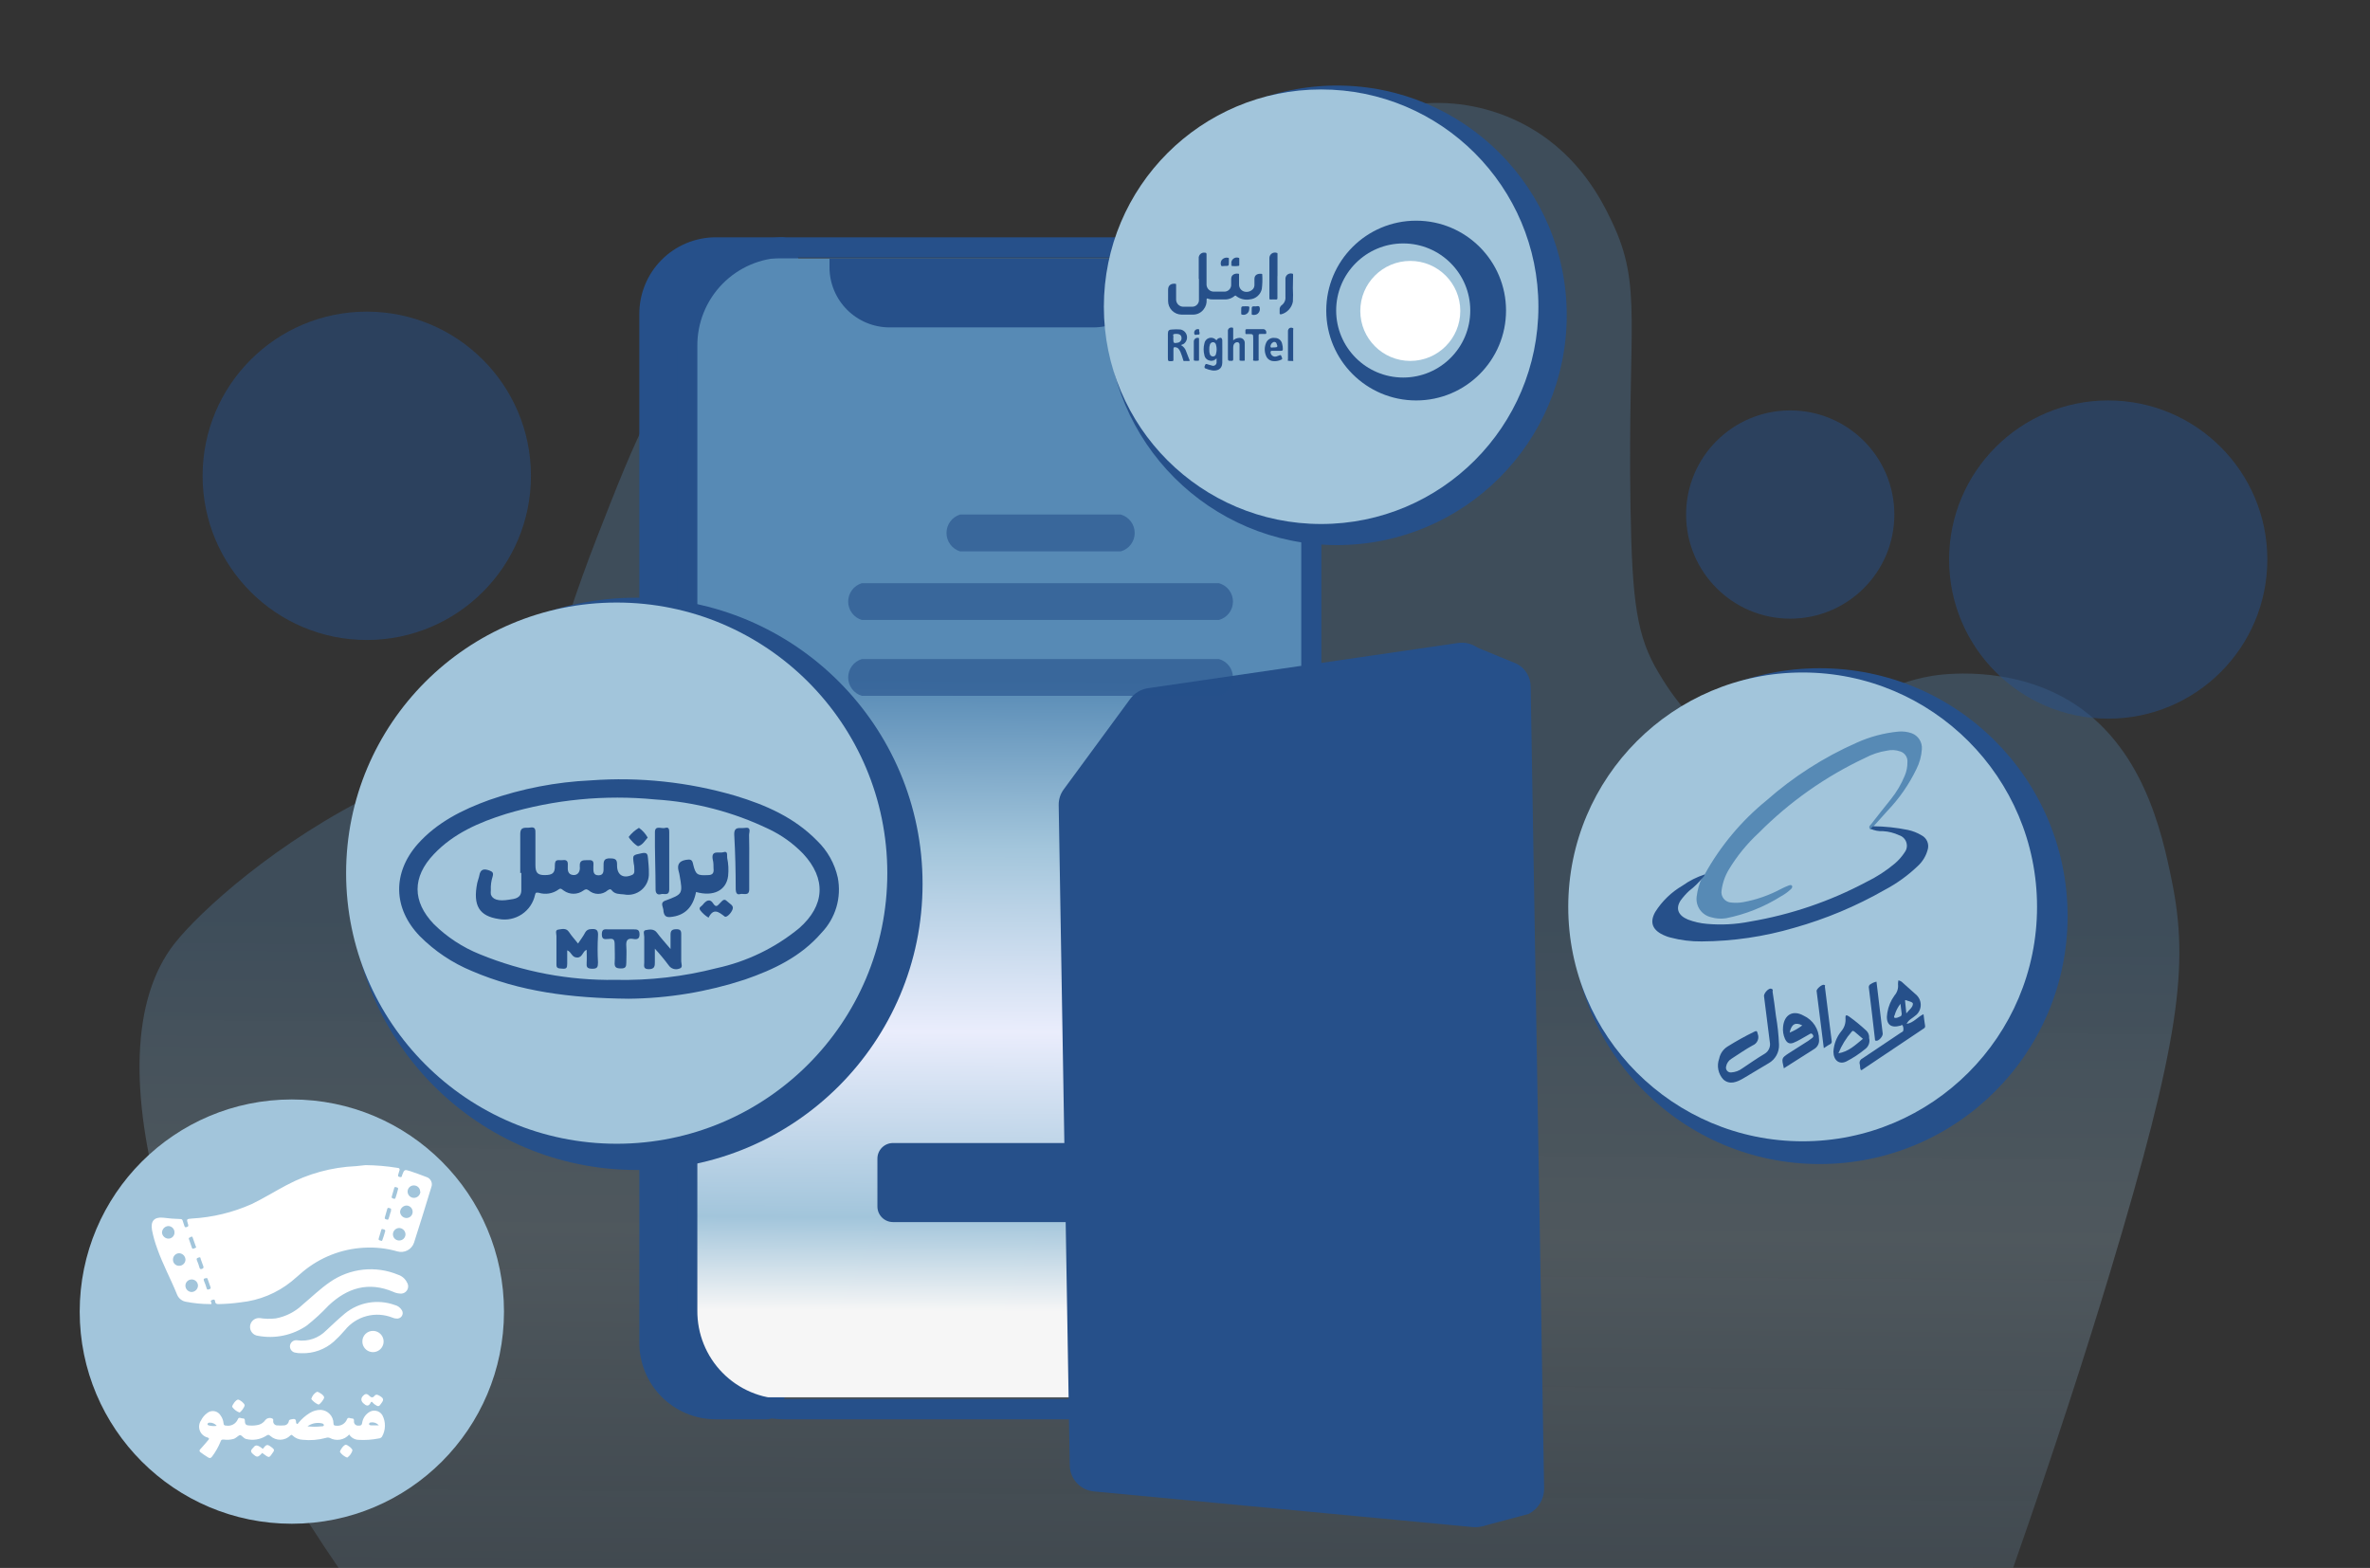
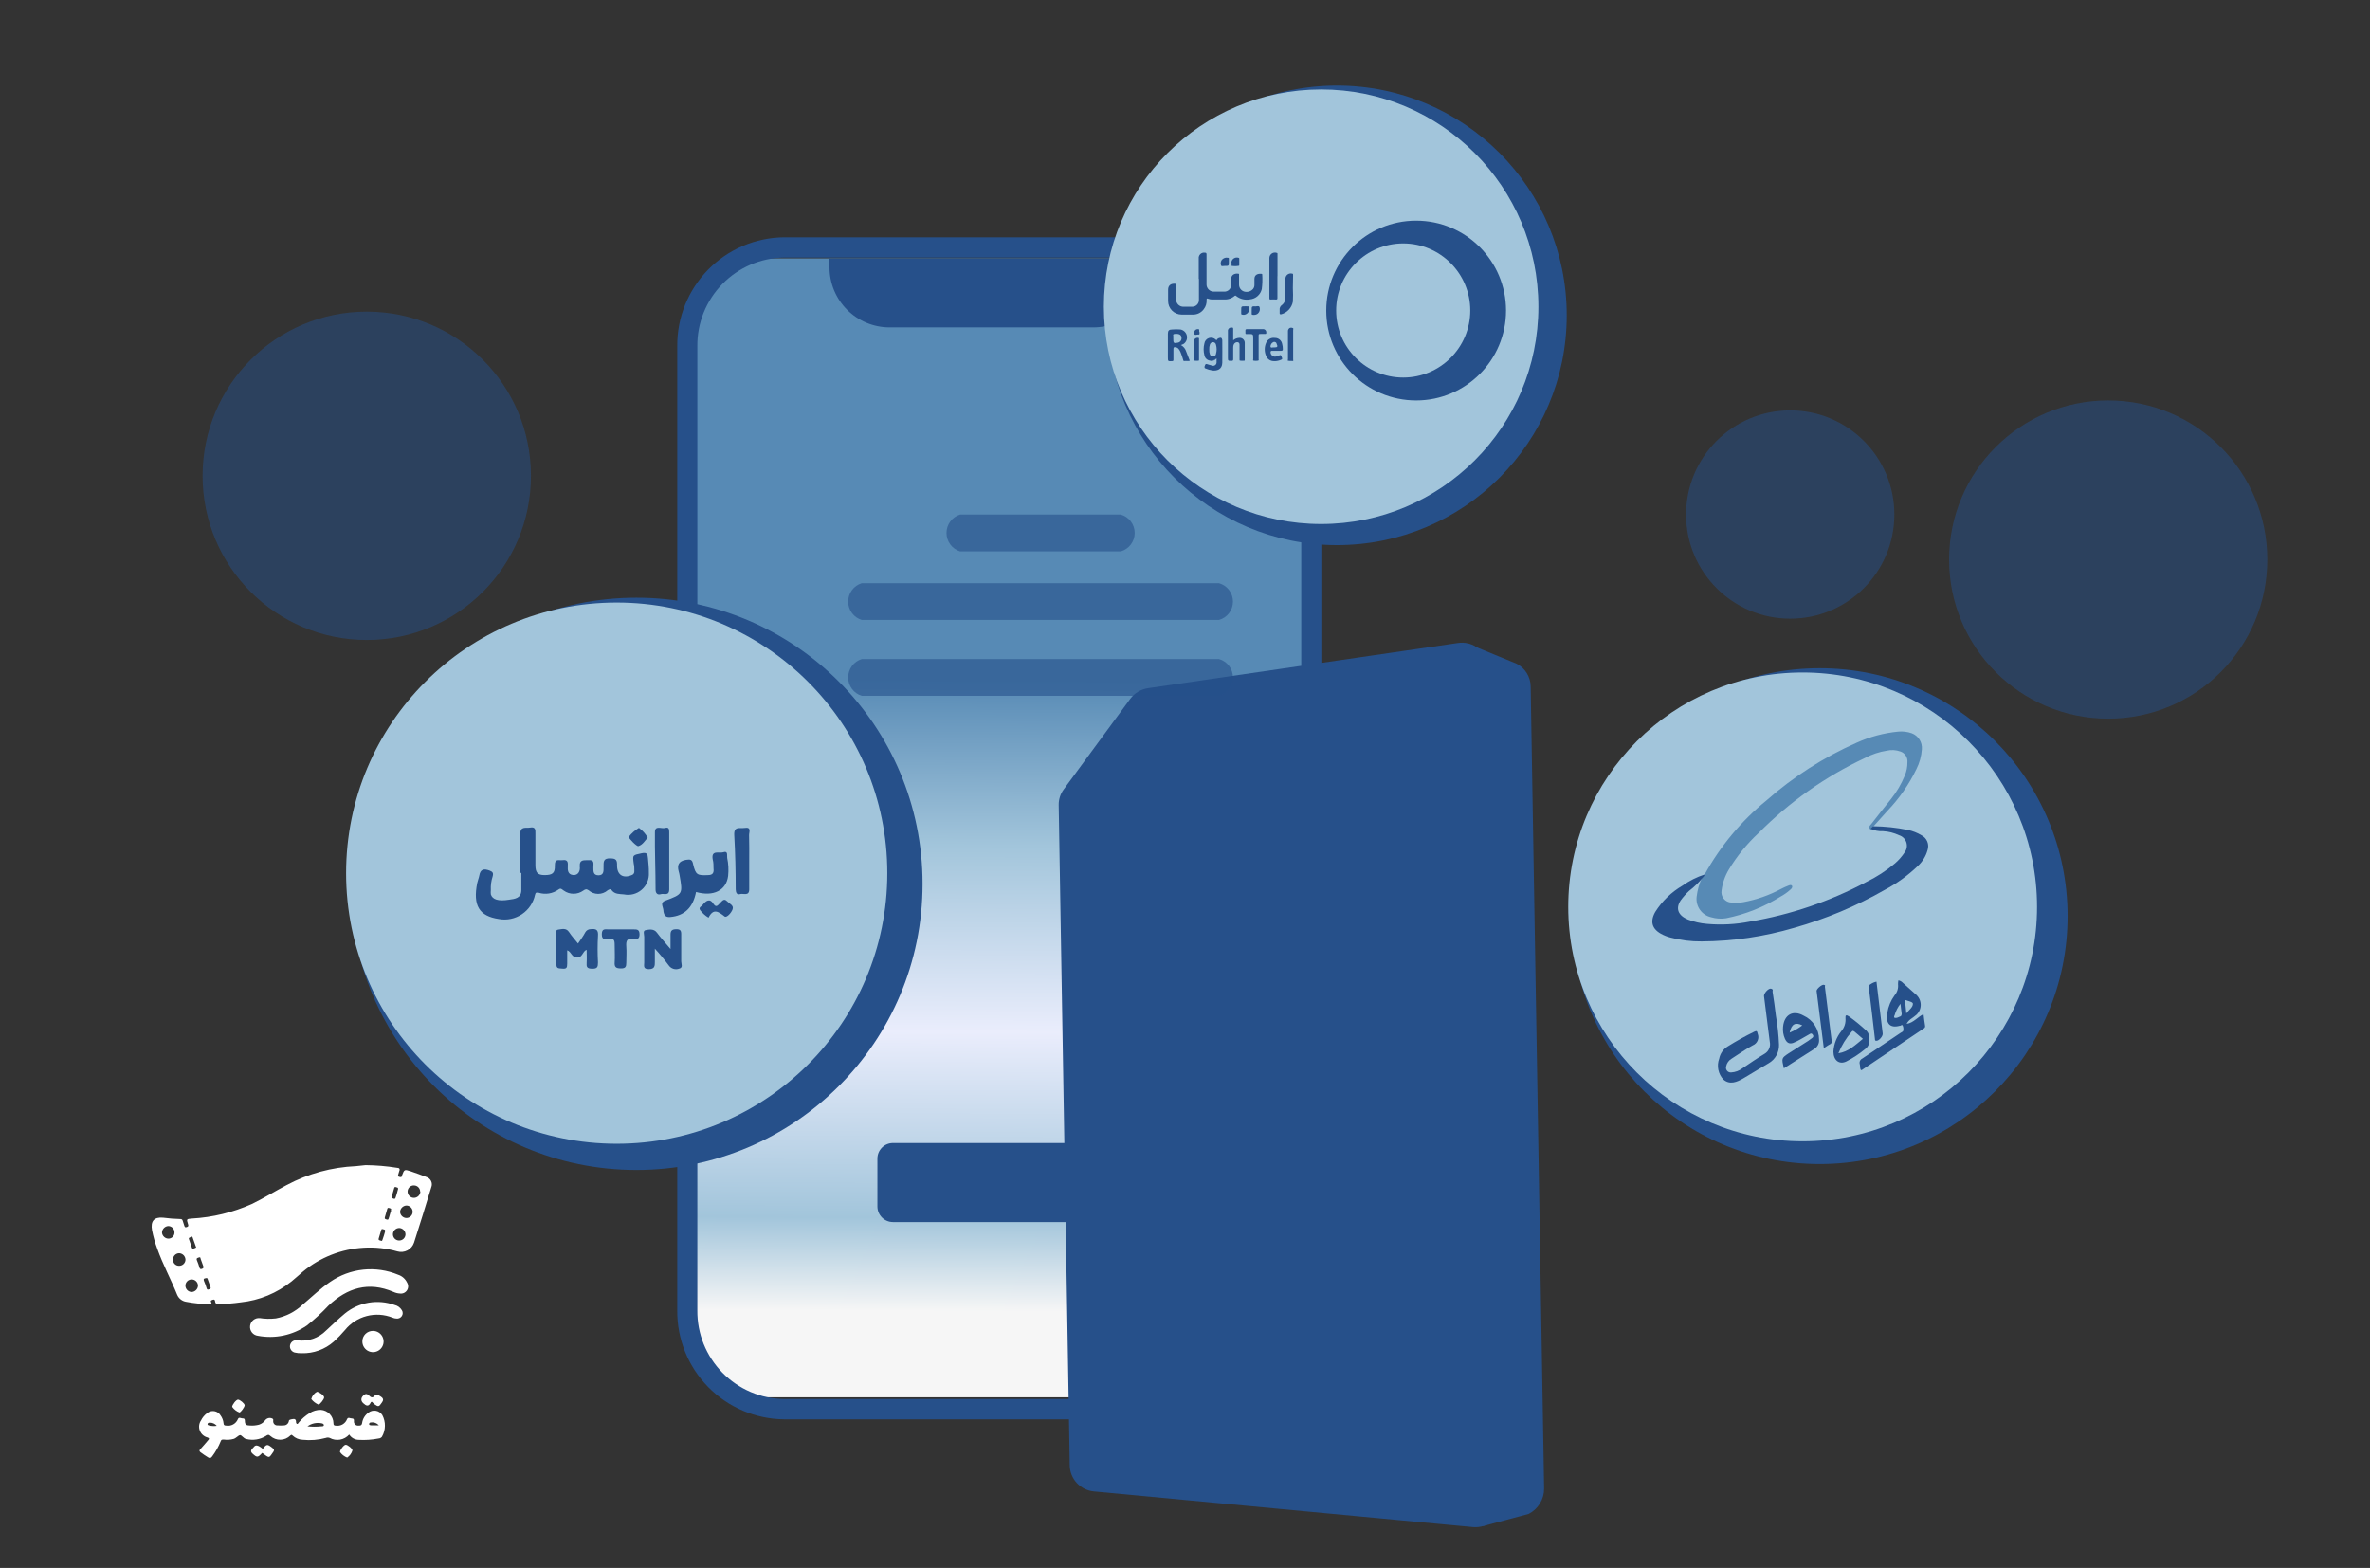
<svg xmlns="http://www.w3.org/2000/svg" width="328" height="217" viewBox="0 0 328 217" fill="none">
  <rect x="0" y="0" width="328" height="217" fill="#333333" stroke="none" />
  <g clip-path="url(#clip0_772_1126)">
-     <path opacity="0.3" d="M47.06 217.28C23.89 183.68 12 146.1 24.14 130.6C27.57 126.22 38.29 116.38 52.56 109.5C62 105 66.48 104.81 71.93 99.16C77.11 93.8 76.3 90.56 82.7 74.16C88.17 60.16 91.04 53.06 97.77 46.6C101.28 43.23 105.98 38.72 113.27 37.12C122.27 35.12 125.81 39.67 142.12 40.57C149.45 40.98 153.12 41.18 157.63 39.71C164.85 37.35 165.7 33.71 177 25.07C185.88 18.25 190.45 14.83 197.24 14.3C202.355 13.965 207.453 15.166 211.88 17.75C218.72 21.75 221.72 27.82 223.08 30.67C227.37 39.67 225.24 44.67 225.66 70.28C225.88 83.42 226.54 88.11 229.54 93.1C230.93 95.43 235.72 103.38 243.32 104.3C252.18 105.37 254.78 95.64 267.43 93.53C268.43 93.37 277.95 91.92 286.38 96.98C296.57 103.1 299.21 115.17 300.59 121.98C302.96 133.66 301.67 144.08 291.98 176.24C288.83 186.67 284.41 200.46 278.62 216.95C201.74 217 124.83 217.44 47.06 217.28Z" fill="url(#paint0_linear_772_1126)" />
-     <path d="M99 196.43C97.609 196.421 96.234 196.138 94.953 195.597C93.672 195.056 92.509 194.269 91.532 193.279C90.555 192.289 89.783 191.116 89.26 189.828C88.736 188.539 88.471 187.161 88.48 185.77V43.5C88.471 42.109 88.736 40.73 89.26 39.442C89.783 38.154 90.555 36.981 91.532 35.991C92.509 35.001 93.672 34.213 94.953 33.673C96.234 33.132 97.609 32.849 99 32.84H108.22C108.516 32.839 108.805 32.925 109.052 33.087C109.299 33.248 109.493 33.479 109.61 33.75L146.13 117.22C146.231 117.431 146.284 117.661 146.284 117.895C146.284 118.129 146.231 118.359 146.13 118.57L107.5 195.62C107.371 195.864 107.179 196.068 106.943 196.211C106.706 196.353 106.436 196.429 106.16 196.43H99Z" fill="#26508A" />
    <path d="M170.6 193.38H106.09C103.189 193.38 100.406 192.227 98.355 190.176C96.303 188.124 95.15 185.341 95.15 182.44L95.15 46.7C95.15 43.798 96.303 41.016 98.355 38.964C100.406 36.913 103.189 35.76 106.09 35.76H168.94C172.269 35.76 175.461 37.082 177.814 39.436C180.168 41.789 181.49 44.981 181.49 48.31L181.49 182.44C181.49 185.333 180.345 188.108 178.304 190.158C176.263 192.208 173.493 193.367 170.6 193.38Z" fill="url(#paint1_linear_772_1126)" />
    <path d="M108.51 32.84H168.09C172.047 32.882 175.826 34.493 178.597 37.318C181.368 40.143 182.905 43.953 182.87 47.91V181.36C182.905 185.317 181.368 189.126 178.597 191.952C175.826 194.777 172.047 196.388 168.09 196.43H108.51C104.553 196.388 100.774 194.777 98.003 191.952C95.232 189.126 93.695 185.317 93.73 181.36V47.91C93.695 43.953 95.232 40.143 98.003 37.318C100.774 34.493 104.553 32.882 108.51 32.84ZM96.51 181.36C96.481 184.575 97.727 187.671 99.977 189.97C102.226 192.268 105.295 193.58 108.51 193.62H168.09C171.306 193.58 174.374 192.268 176.623 189.97C178.873 187.671 180.119 184.575 180.09 181.36V47.91C180.119 44.694 178.873 41.598 176.623 39.3C174.374 37.002 171.306 35.689 168.09 35.65H108.51C105.295 35.689 102.226 37.002 99.977 39.3C97.727 41.598 96.481 44.694 96.51 47.91V181.36Z" fill="#26508A" />
    <path d="M159.63 37C159.63 38.092 159.415 39.174 158.996 40.182C158.578 41.191 157.965 42.108 157.192 42.88C156.42 43.651 155.502 44.263 154.493 44.68C153.484 45.097 152.402 45.311 151.31 45.31H123.12C120.915 45.31 118.8 44.435 117.24 42.877C115.68 41.319 114.802 39.205 114.8 37V35.77H159.63V37Z" fill="#26508A" />
    <path opacity="0.5" d="M50.76 88.57C63.308 88.57 73.48 78.398 73.48 65.85C73.48 53.302 63.308 43.13 50.76 43.13C38.212 43.13 28.04 53.302 28.04 65.85C28.04 78.398 38.212 88.57 50.76 88.57Z" fill="#26508A" />
    <path opacity="0.5" d="M247.76 85.62C255.719 85.62 262.17 79.168 262.17 71.21C262.17 63.251 255.719 56.8 247.76 56.8C239.802 56.8 233.35 63.251 233.35 71.21C233.35 79.168 239.802 85.62 247.76 85.62Z" fill="#26508A" />
    <path opacity="0.5" d="M291.77 99.46C303.931 99.46 313.79 89.601 313.79 77.44C313.79 65.279 303.931 55.42 291.77 55.42C279.609 55.42 269.75 65.279 269.75 77.44C269.75 89.601 279.609 99.46 291.77 99.46Z" fill="#26508A" />
-     <path d="M40.39 210.88C56.605 210.88 69.75 197.735 69.75 181.52C69.75 165.305 56.605 152.16 40.39 152.16C24.175 152.16 11.03 165.305 11.03 181.52C11.03 197.735 24.175 210.88 40.39 210.88Z" fill="#A2C5DB" />
    <path d="M50.59 161.25C52.051 161.263 53.508 161.386 54.95 161.62C55.25 161.62 55.4 161.77 55.25 162.09C55.193 162.247 55.146 162.407 55.11 162.57C55.04 162.78 55.11 162.84 55.32 162.89C55.53 162.94 55.59 162.89 55.63 162.74C55.67 162.59 55.63 162.74 55.63 162.69C55.96 161.83 55.96 161.82 56.83 162.1C57.55 162.34 58.27 162.61 58.98 162.88C59.126 162.92 59.261 162.99 59.377 163.086C59.493 163.182 59.588 163.301 59.655 163.436C59.722 163.571 59.76 163.719 59.766 163.869C59.772 164.02 59.746 164.17 59.69 164.31C58.91 166.87 58.12 169.43 57.3 171.98C57.146 172.439 56.821 172.821 56.393 173.046C55.964 173.272 55.465 173.323 55 173.19C53.487 172.757 51.911 172.584 50.34 172.68C47.246 172.852 44.29 174.016 41.91 176C41.38 176.44 40.91 176.89 40.35 177.34C38.33 178.969 35.881 179.976 33.3 180.24C32.306 180.381 31.304 180.461 30.3 180.48C30.03 180.48 29.83 180.48 29.77 180.13C29.77 179.98 29.7 179.79 29.45 179.88C29.2 179.97 29.11 179.99 29.23 180.25C29.35 180.51 29.23 180.49 29.03 180.48C27.929 180.479 26.831 180.371 25.75 180.16C25.485 180.117 25.234 180.008 25.021 179.844C24.808 179.68 24.64 179.466 24.53 179.22C23.66 177.06 22.53 174.99 21.76 172.8C21.451 171.971 21.21 171.118 21.04 170.25C20.82 169.02 21.32 168.41 22.55 168.52C23.353 168.628 24.161 168.691 24.97 168.71C25.17 168.71 25.24 168.8 25.29 168.96C25.34 169.12 25.42 169.4 25.5 169.61C25.58 169.82 25.6 169.9 25.85 169.82C26.1 169.74 26.09 169.62 26.02 169.41C25.8 168.71 25.8 168.7 26.57 168.64C29.422 168.479 32.221 167.801 34.83 166.64C36.49 165.84 38.06 164.86 39.69 164C42.649 162.426 45.922 161.534 49.27 161.39L50.59 161.25ZM56.12 170.86C56.123 170.63 56.038 170.407 55.882 170.238C55.725 170.068 55.51 169.965 55.28 169.95C55.052 169.944 54.83 170.028 54.662 170.183C54.494 170.338 54.393 170.552 54.38 170.78C54.375 170.894 54.392 171.007 54.431 171.115C54.47 171.222 54.53 171.32 54.607 171.404C54.684 171.487 54.777 171.555 54.881 171.602C54.984 171.65 55.096 171.676 55.21 171.68C55.439 171.691 55.663 171.611 55.834 171.457C56.004 171.304 56.107 171.089 56.12 170.86ZM24.79 173.44C24.676 173.443 24.563 173.468 24.459 173.514C24.354 173.56 24.26 173.626 24.181 173.709C24.102 173.792 24.04 173.889 23.999 173.996C23.957 174.102 23.938 174.216 23.94 174.33C23.937 174.445 23.958 174.559 24.002 174.666C24.045 174.772 24.11 174.869 24.193 174.949C24.276 175.028 24.374 175.09 24.482 175.13C24.59 175.17 24.705 175.187 24.82 175.18C25.044 175.175 25.257 175.084 25.416 174.925C25.574 174.767 25.665 174.554 25.67 174.33C25.663 174.098 25.568 173.877 25.405 173.712C25.242 173.547 25.022 173.45 24.79 173.44ZM26.54 177.07C26.425 177.067 26.311 177.088 26.205 177.13C26.098 177.172 26.001 177.235 25.919 177.315C25.837 177.395 25.772 177.491 25.727 177.596C25.683 177.702 25.66 177.815 25.66 177.93C25.663 178.161 25.755 178.382 25.917 178.546C26.079 178.71 26.299 178.805 26.53 178.81C26.754 178.798 26.965 178.706 27.126 178.549C27.286 178.393 27.383 178.183 27.4 177.96C27.403 177.845 27.383 177.73 27.341 177.623C27.299 177.516 27.236 177.418 27.156 177.335C27.076 177.253 26.98 177.187 26.875 177.141C26.769 177.095 26.655 177.071 26.54 177.07ZM24.15 170.54C24.149 170.426 24.125 170.313 24.08 170.208C24.035 170.103 23.97 170.008 23.888 169.928C23.806 169.848 23.71 169.785 23.604 169.742C23.498 169.7 23.384 169.679 23.27 169.68C23.041 169.7 22.827 169.804 22.67 169.972C22.513 170.14 22.424 170.36 22.42 170.59C22.44 170.812 22.54 171.019 22.702 171.172C22.864 171.325 23.077 171.414 23.3 171.42C23.415 171.421 23.528 171.4 23.634 171.355C23.74 171.311 23.836 171.246 23.915 171.164C23.995 171.081 24.057 170.983 24.097 170.876C24.138 170.769 24.156 170.654 24.15 170.54ZM58.15 164.92C58.15 164.697 58.064 164.483 57.909 164.322C57.754 164.162 57.543 164.068 57.32 164.06C57.206 164.052 57.092 164.067 56.983 164.104C56.875 164.141 56.776 164.2 56.691 164.276C56.606 164.353 56.537 164.446 56.489 164.55C56.441 164.653 56.414 164.766 56.41 164.88C56.405 165.11 56.489 165.333 56.647 165.501C56.804 165.67 57.02 165.77 57.25 165.78C57.487 165.788 57.718 165.702 57.892 165.541C58.066 165.38 58.17 165.157 58.18 164.92H58.15ZM56.25 166.84C56.021 166.852 55.804 166.949 55.641 167.111C55.479 167.274 55.382 167.491 55.37 167.72C55.382 167.943 55.477 168.154 55.636 168.311C55.795 168.468 56.007 168.56 56.23 168.57C56.344 168.573 56.457 168.553 56.563 168.511C56.669 168.47 56.766 168.408 56.848 168.329C56.929 168.25 56.995 168.155 57.04 168.051C57.085 167.946 57.109 167.834 57.11 167.72C57.113 167.494 57.028 167.276 56.873 167.112C56.718 166.948 56.506 166.85 56.28 166.84H56.25ZM27.11 172.53C26.95 172.09 26.81 171.66 26.65 171.23C26.59 171.06 26.45 171.16 26.34 171.23C26.23 171.3 26.08 171.29 26.14 171.47C26.28 171.88 26.43 172.29 26.57 172.71C26.64 172.89 26.77 172.81 26.87 172.77C26.97 172.73 27.17 172.71 27.14 172.53H27.11ZM53.3 170.31C53.3 170.17 53.16 170.15 53.03 170.12C52.9 170.09 52.8 170.05 52.76 170.23C52.65 170.62 52.53 171.02 52.41 171.41C52.35 171.61 52.48 171.65 52.62 171.68C52.76 171.71 52.86 171.82 52.92 171.62C53.08 171.2 53.2 170.78 53.33 170.31H53.3ZM27.63 174C27.39 174.08 27.11 174.08 27.26 174.44C27.398 174.766 27.515 175.1 27.61 175.44C27.67 175.64 27.77 175.67 27.94 175.61C28.11 175.55 28.22 175.47 28.14 175.25C28.06 175.03 27.9 174.56 27.78 174.25C27.75 174.12 27.75 174 27.63 174ZM28.56 176.88C28.35 176.94 28.08 176.88 28.24 177.3C28.384 177.624 28.505 177.958 28.6 178.3C28.66 178.54 28.79 178.48 28.94 178.43C29.09 178.38 29.22 178.34 29.13 178.12C29.04 177.9 28.88 177.41 28.75 177.05C28.72 177 28.72 176.84 28.56 176.88ZM55.1 164.53C55.1 164.33 54.96 164.36 54.84 164.31C54.72 164.26 54.61 164.24 54.56 164.41C54.45 164.81 54.34 165.2 54.22 165.59C54.15 165.78 54.28 165.82 54.41 165.87C54.54 165.92 54.68 165.97 54.74 165.77C54.86 165.36 55 165 55.1 164.53ZM54.1 167.53C54.2 167.24 54.03 167.24 53.93 167.21C53.83 167.18 53.67 167.08 53.6 167.3L53.26 168.48C53.19 168.71 53.36 168.72 53.5 168.77C53.64 168.82 53.74 168.82 53.78 168.66C53.93 168.27 54 167.86 54.13 167.55L54.1 167.53ZM48.33 198.53C48.001 198.904 47.554 199.154 47.063 199.24C46.572 199.325 46.066 199.24 45.63 199C45.459 198.935 45.271 198.935 45.1 199C44.056 199.286 42.967 199.374 41.89 199.26C41.367 199.241 40.869 199.031 40.49 198.67C40.35 198.51 40.29 198.59 40.18 198.67C39.818 199.031 39.331 199.24 38.819 199.253C38.307 199.266 37.81 199.082 37.43 198.74C37.17 198.5 37.04 198.56 36.79 198.74C36.385 198.986 35.935 199.149 35.466 199.22C34.998 199.29 34.52 199.266 34.06 199.15C33.69 199.07 33.44 198.57 33.2 198.62C32.96 198.67 32.67 199.04 32.33 199.14C31.885 199.265 31.418 199.295 30.96 199.23C30.72 199.23 30.62 199.23 30.53 199.5C30.231 200.238 29.838 200.934 29.36 201.57C29.2 201.79 29.05 201.86 28.8 201.7C28.435 201.478 28.081 201.238 27.74 200.98C27.57 200.83 27.56 200.72 27.74 200.54C28.12 200.14 28.46 199.72 28.82 199.3C28.98 199.12 28.98 199.04 28.72 198.94C28.48 198.88 28.257 198.763 28.072 198.598C27.886 198.433 27.743 198.226 27.655 197.995C27.566 197.763 27.535 197.513 27.564 197.267C27.593 197.021 27.681 196.785 27.82 196.58C28.012 196.185 28.297 195.842 28.65 195.58C28.787 195.462 28.948 195.376 29.121 195.327C29.295 195.278 29.477 195.268 29.655 195.296C29.833 195.325 30.002 195.392 30.152 195.493C30.301 195.593 30.427 195.726 30.52 195.88C30.757 196.202 30.902 196.582 30.94 196.98C30.94 197.23 31.08 197.3 31.33 197.3C31.657 197.352 31.991 197.293 32.28 197.131C32.568 196.97 32.794 196.716 32.92 196.41C33.06 196.07 33.33 196.29 33.54 196.3C33.75 196.31 33.87 196.3 33.89 196.6C33.89 197.17 34.07 197.28 34.62 197.29C35.034 197.316 35.449 197.275 35.85 197.17C36.202 197.058 36.508 196.833 36.72 196.53C36.839 196.387 37.004 196.29 37.186 196.255C37.368 196.221 37.557 196.251 37.72 196.34C37.87 196.43 37.8 196.55 37.81 196.66C37.803 196.741 37.813 196.823 37.84 196.9C37.868 196.976 37.911 197.046 37.968 197.104C38.026 197.162 38.095 197.207 38.171 197.236C38.247 197.265 38.329 197.276 38.41 197.27C38.7 197.295 38.991 197.295 39.28 197.27C39.442 197.269 39.598 197.213 39.724 197.111C39.849 197.009 39.936 196.868 39.97 196.71C39.97 196.49 40.15 196.48 40.32 196.43C40.69 196.35 40.99 196.31 40.97 196.84C40.971 196.884 40.982 196.926 41.003 196.965C41.024 197.003 41.054 197.036 41.09 197.06C41.22 197.11 41.26 196.97 41.33 196.89C41.758 196.37 42.268 195.925 42.84 195.57C43.304 195.268 43.847 195.111 44.4 195.12C44.87 195.15 45.311 195.356 45.635 195.697C45.96 196.038 46.144 196.489 46.15 196.96C46.15 197.24 46.23 197.3 46.52 197.31C46.832 197.35 47.149 197.286 47.421 197.126C47.692 196.967 47.903 196.722 48.02 196.43C48.17 196.06 48.47 196.32 48.7 196.31C48.93 196.3 49.01 196.43 48.99 196.66C48.978 196.743 48.984 196.829 49.01 196.909C49.035 196.99 49.078 197.063 49.136 197.125C49.193 197.186 49.264 197.234 49.343 197.264C49.422 197.295 49.506 197.307 49.59 197.3C49.88 197.3 50.06 197.3 50.12 196.92C50.162 196.639 50.259 196.37 50.407 196.128C50.555 195.886 50.75 195.676 50.98 195.51C51.125 195.394 51.292 195.311 51.471 195.265C51.65 195.218 51.837 195.211 52.019 195.242C52.202 195.273 52.375 195.342 52.529 195.445C52.682 195.549 52.812 195.683 52.91 195.84C53.156 196.303 53.281 196.822 53.272 197.346C53.264 197.871 53.122 198.385 52.86 198.84C52.804 198.912 52.733 198.971 52.652 199.012C52.571 199.054 52.481 199.077 52.39 199.08C51.492 199.258 50.575 199.322 49.66 199.27C49.394 199.269 49.133 199.2 48.9 199.071C48.668 198.941 48.472 198.755 48.33 198.53ZM42.55 197.4C43.195 197.47 43.845 197.47 44.49 197.4C44.61 197.4 44.82 197.4 44.82 197.23C44.82 197.06 44.66 197.02 44.52 196.98C44.181 196.908 43.83 196.909 43.491 196.981C43.151 197.053 42.831 197.196 42.55 197.4ZM52.43 197.26C52.296 197.106 52.124 196.988 51.932 196.918C51.739 196.848 51.532 196.828 51.33 196.86C51.21 196.86 51.08 196.94 51.08 197.09C51.08 197.24 51.24 197.25 51.35 197.26C51.66 197.27 52 197.26 52.43 197.26ZM30 197.33C29.879 197.184 29.726 197.068 29.552 196.992C29.378 196.915 29.189 196.881 29 196.89C28.88 196.89 28.75 196.94 28.72 197.08C28.69 197.22 28.85 197.26 28.96 197.29C29.301 197.367 29.654 197.38 30 197.33ZM35.9 182.41C36.654 182.533 37.422 182.549 38.18 182.46C39.567 182.199 40.848 181.543 41.87 180.57C43.13 179.51 44.32 178.35 45.68 177.42C47.041 176.477 48.616 175.891 50.262 175.716C51.908 175.541 53.572 175.783 55.1 176.42C55.37 176.507 55.62 176.649 55.833 176.837C56.046 177.024 56.219 177.253 56.34 177.51C56.439 177.672 56.49 177.859 56.486 178.049C56.483 178.239 56.425 178.424 56.32 178.583C56.215 178.741 56.067 178.867 55.894 178.944C55.72 179.021 55.528 179.048 55.34 179.02C55.036 179.003 54.737 178.928 54.46 178.8C51.01 177.32 48.06 178.23 45.46 180.69C44.53 181.683 43.527 182.605 42.46 183.45C41.482 184.12 40.382 184.591 39.222 184.834C38.062 185.078 36.865 185.09 35.7 184.87C35.375 184.834 35.078 184.671 34.873 184.416C34.669 184.161 34.574 183.835 34.61 183.51C34.646 183.185 34.809 182.888 35.064 182.683C35.319 182.479 35.645 182.384 35.97 182.42L35.9 182.41Z" fill="white" />
    <path d="M41.77 187.28C41.434 187.292 41.097 187.259 40.77 187.18C40.559 187.121 40.379 186.986 40.262 186.802C40.146 186.617 40.102 186.395 40.14 186.18C40.184 185.957 40.313 185.76 40.499 185.632C40.686 185.503 40.916 185.452 41.14 185.49C41.867 185.594 42.608 185.525 43.303 185.288C43.998 185.052 44.627 184.655 45.14 184.13C46 183.33 46.85 182.52 47.75 181.77C48.696 181.002 49.825 180.49 51.026 180.285C52.228 180.081 53.462 180.189 54.61 180.6C54.816 180.646 55.012 180.734 55.184 180.858C55.355 180.982 55.5 181.139 55.61 181.32C55.691 181.442 55.734 181.584 55.734 181.73C55.734 181.876 55.691 182.019 55.61 182.14C55.53 182.262 55.417 182.359 55.284 182.419C55.151 182.479 55.004 182.5 54.86 182.48C54.677 182.476 54.497 182.435 54.33 182.36C53.189 181.904 51.933 181.827 50.745 182.138C49.557 182.449 48.5 183.134 47.73 184.09C47.256 184.651 46.745 185.178 46.2 185.67C44.981 186.75 43.397 187.325 41.77 187.28ZM50.15 185.64C50.15 185.449 50.188 185.259 50.261 185.083C50.335 184.906 50.442 184.746 50.578 184.611C50.714 184.476 50.875 184.37 51.052 184.298C51.229 184.225 51.419 184.189 51.61 184.19C51.902 184.188 52.188 184.273 52.431 184.434C52.675 184.596 52.865 184.826 52.977 185.095C53.089 185.365 53.118 185.662 53.061 185.948C53.004 186.234 52.863 186.497 52.656 186.703C52.448 186.909 52.185 187.048 51.898 187.103C51.611 187.159 51.315 187.127 51.046 187.013C50.777 186.899 50.548 186.708 50.389 186.463C50.229 186.219 50.146 185.932 50.15 185.64ZM51.47 194C51.33 194 51.3 194.13 51.25 194.21C51.03 194.6 50.76 194.61 50.44 194.33C49.86 193.94 49.88 193.4 50.44 193.01C50.73 192.82 50.95 193.01 51.13 193.19C51.31 193.37 51.57 193.52 51.82 193.19C52.07 192.86 52.4 193.09 52.67 193.26C52.94 193.43 53.15 193.65 52.91 194.01L52.84 194.12C52.44 194.72 52.37 194.73 51.79 194.32L51.47 194ZM36.37 200.52C36.86 199.88 36.99 199.85 37.54 200.26C38.09 200.67 37.98 200.72 37.6 201.26C37.22 201.8 37.22 201.77 36.29 201.08C35.67 201.74 35.58 201.75 34.94 201.17C34.49 200.76 34.94 200.51 35.14 200.25C35.34 199.99 35.63 199.9 36.37 200.52ZM44.08 194.39C43.686 194.223 43.342 193.958 43.08 193.62C43.135 193.409 43.232 193.211 43.367 193.039C43.501 192.867 43.669 192.725 43.86 192.62C44.16 192.62 44.86 193.12 44.86 193.39C44.86 193.66 44.27 194.38 44.08 194.39ZM33.86 194.48C33.86 194.73 33.32 195.48 33.13 195.48C32.726 195.327 32.377 195.055 32.13 194.7C32.13 194.41 32.68 193.7 32.94 193.7C33.2 193.7 33.85 194.23 33.86 194.48ZM48.78 200.73C48.659 201.138 48.401 201.491 48.05 201.73C47.647 201.574 47.299 201.303 47.05 200.95C47.05 200.67 47.59 199.95 47.85 199.95C48.11 199.95 48.77 200.47 48.78 200.73Z" fill="white" />
    <path d="M88.08 161.92C109.95 161.92 127.68 144.191 127.68 122.32C127.68 100.45 109.95 82.72 88.08 82.72C66.21 82.72 48.48 100.45 48.48 122.32C48.48 144.191 66.21 161.92 88.08 161.92Z" fill="#26508A" />
    <path d="M85.35 158.29C106.033 158.29 122.8 141.523 122.8 120.84C122.8 100.157 106.033 83.39 85.35 83.39C64.667 83.39 47.9 100.157 47.9 120.84C47.9 141.523 64.667 158.29 85.35 158.29Z" fill="#A2C5DB" />
    <path d="M251.84 161.1C270.789 161.1 286.15 145.739 286.15 126.79C286.15 107.841 270.789 92.48 251.84 92.48C232.891 92.48 217.53 107.841 217.53 126.79C217.53 145.739 232.891 161.1 251.84 161.1Z" fill="#26508A" />
    <path d="M249.48 157.95C267.396 157.95 281.92 143.426 281.92 125.51C281.92 107.594 267.396 93.07 249.48 93.07C231.564 93.07 217.04 107.594 217.04 125.51C217.04 143.426 231.564 157.95 249.48 157.95Z" fill="#A2C5DB" />
    <path d="M185.03 75.44C202.593 75.44 216.83 61.203 216.83 43.64C216.83 26.077 202.593 11.84 185.03 11.84C167.467 11.84 153.23 26.077 153.23 43.64C153.23 61.203 167.467 75.44 185.03 75.44Z" fill="#26508A" />
    <path d="M182.84 72.52C199.447 72.52 212.91 59.057 212.91 42.45C212.91 25.843 199.447 12.38 182.84 12.38C166.233 12.38 152.77 25.843 152.77 42.45C152.77 59.057 166.233 72.52 182.84 72.52Z" fill="#A2C5DB" />
    <path d="M150.84 158.19H123.59C122.397 158.19 121.43 159.157 121.43 160.35V166.97C121.43 168.163 122.397 169.13 123.59 169.13H150.84C152.033 169.13 153 168.163 153 166.97V160.35C153 159.157 152.033 158.19 150.84 158.19Z" fill="#26508A" />
    <path d="M201.69 89L158.89 95.24C158.401 95.311 157.931 95.478 157.507 95.733C157.083 95.987 156.713 96.322 156.42 96.72L147.22 109.24C146.75 109.872 146.504 110.642 146.52 111.43L148.05 202.84C148.073 203.744 148.429 204.607 149.049 205.266C149.668 205.924 150.509 206.331 151.41 206.41L203.81 211.34C204.326 211.393 204.847 211.337 205.34 211.176C205.833 211.015 206.287 210.751 206.672 210.404C207.056 210.056 207.364 209.631 207.574 209.156C207.783 208.682 207.891 208.169 207.89 207.65L206 92.55C205.989 92.02 205.864 91.498 205.632 91.021C205.401 90.544 205.07 90.122 204.66 89.785C204.251 89.448 203.774 89.203 203.261 89.067C202.748 88.932 202.212 88.909 201.69 89Z" fill="#26508A" />
    <path d="M211.54 209.53L205.23 211.21L203.14 89.08L209.9 91.86C210.479 92.157 210.965 92.606 211.307 93.16C211.649 93.713 211.833 94.35 211.84 95L213.7 206C213.706 206.732 213.507 207.45 213.125 208.074C212.743 208.698 212.194 209.203 211.54 209.53ZM191.16 203.15L159.87 200.79C158.149 200.609 156.553 199.805 155.385 198.528C154.217 197.251 153.557 195.59 153.53 193.86L152.94 155.78C152.915 154.958 153.052 154.139 153.343 153.37C153.634 152.6 154.075 151.896 154.638 151.297C155.202 150.698 155.878 150.216 156.628 149.879C157.378 149.541 158.188 149.355 159.01 149.33L189.92 148.8C191.767 148.743 193.561 149.419 194.912 150.68C196.262 151.94 197.06 153.684 197.13 155.53L198.13 196.71C198.158 197.61 197.993 198.505 197.646 199.335C197.298 200.165 196.776 200.91 196.115 201.521C195.454 202.132 194.669 202.593 193.815 202.874C192.96 203.155 192.054 203.249 191.16 203.15Z" fill="#26508A" />
    <path d="M170.71 149.13V163.1H197.31" stroke="#26508A" stroke-width="3" stroke-miterlimit="10" />
    <path opacity="0.6" d="M168.7 85.8H119.27C118.724 85.634 118.246 85.297 117.907 84.839C117.567 84.381 117.384 83.825 117.384 83.255C117.384 82.685 117.567 82.129 117.907 81.671C118.246 81.213 118.724 80.876 119.27 80.71H168.7C169.257 80.864 169.748 81.196 170.099 81.656C170.449 82.115 170.638 82.677 170.638 83.255C170.638 83.833 170.449 84.395 170.099 84.855C169.748 85.314 169.257 85.646 168.7 85.8ZM168.7 96.3H119.27C118.724 96.134 118.246 95.797 117.907 95.339C117.567 94.881 117.384 94.325 117.384 93.755C117.384 93.185 117.567 92.629 117.907 92.171C118.246 91.713 118.724 91.376 119.27 91.21H168.7C169.257 91.364 169.748 91.696 170.099 92.156C170.449 92.615 170.638 93.177 170.638 93.755C170.638 94.333 170.449 94.895 170.099 95.355C169.748 95.814 169.257 96.146 168.7 96.3ZM155.11 76.31H132.87C132.326 76.141 131.85 75.802 131.512 75.344C131.174 74.885 130.992 74.33 130.992 73.76C130.992 73.19 131.174 72.635 131.512 72.176C131.85 71.718 132.326 71.379 132.87 71.21H155.11C155.665 71.367 156.154 71.701 156.502 72.161C156.851 72.621 157.039 73.183 157.039 73.76C157.039 74.337 156.851 74.898 156.502 75.359C156.154 75.819 155.665 76.153 155.11 76.31Z" fill="#26508A" />
    <path d="M235.93 121C238.095 117.083 240.991 113.618 244.46 110.79C248.188 107.498 252.401 104.8 256.95 102.79C258.773 101.965 260.719 101.445 262.71 101.25C263.343 101.189 263.981 101.268 264.58 101.48C265.022 101.646 265.398 101.951 265.651 102.35C265.903 102.749 266.019 103.219 265.98 103.69C265.917 104.652 265.658 105.591 265.22 106.45C264.198 108.568 262.848 110.512 261.22 112.21C260.57 112.92 259.92 113.65 259.27 114.38C259.269 114.435 259.256 114.49 259.233 114.54C259.21 114.59 259.177 114.635 259.135 114.671C259.094 114.708 259.046 114.736 258.993 114.753C258.941 114.77 258.885 114.776 258.83 114.77C258.53 114.39 258.83 114.23 258.97 114.05C259.87 112.89 260.777 111.743 261.69 110.61C262.488 109.615 263.138 108.511 263.62 107.33C263.864 106.754 263.986 106.135 263.98 105.51C264.014 105.184 263.936 104.856 263.758 104.581C263.579 104.307 263.312 104.101 263 104C262.401 103.781 261.751 103.743 261.13 103.89C260.081 104.053 259.067 104.391 258.13 104.89C252.641 107.464 247.649 110.985 243.38 115.29C241.774 116.773 240.387 118.477 239.26 120.35C238.733 121.231 238.392 122.212 238.26 123.23C238.224 123.432 238.232 123.639 238.283 123.837C238.334 124.036 238.427 124.221 238.556 124.381C238.685 124.54 238.847 124.67 239.031 124.761C239.214 124.852 239.415 124.903 239.62 124.91C240.173 124.97 240.733 124.95 241.28 124.85C243.104 124.513 244.865 123.895 246.5 123.02C246.824 122.849 247.158 122.699 247.5 122.57C247.66 122.51 247.86 122.42 247.99 122.57C248.12 122.72 247.99 122.95 247.83 123.08C247.407 123.471 246.937 123.807 246.43 124.08C244.119 125.527 241.564 126.544 238.89 127.08C238.195 127.189 237.484 127.141 236.81 126.94C236.184 126.799 235.633 126.43 235.263 125.905C234.894 125.38 234.732 124.737 234.81 124.1C234.919 123.179 235.172 122.282 235.56 121.44C235.57 121.3 235.78 121.18 235.93 121Z" fill="#578AB5" />
    <path d="M258.87 114.7L259.23 114.35C260.849 114.365 262.464 114.536 264.05 114.86C264.713 115.001 265.349 115.251 265.93 115.6C266.293 115.783 266.579 116.092 266.733 116.468C266.887 116.845 266.9 117.265 266.77 117.65C266.535 118.495 266.067 119.257 265.42 119.85C264.052 121.162 262.507 122.276 260.83 123.16C256.893 125.411 252.695 127.171 248.33 128.4C244.166 129.627 239.851 130.263 235.51 130.29C234.049 130.307 232.592 130.125 231.18 129.75C230.934 129.691 230.693 129.611 230.46 129.51C228.72 128.81 228.24 127.7 229.08 126.21C230.025 124.711 231.319 123.462 232.85 122.57C233.79 121.897 234.829 121.374 235.93 121.02C235.892 121.185 235.801 121.332 235.67 121.44C235.109 122.139 234.464 122.767 233.75 123.31C233.328 123.707 232.943 124.142 232.6 124.61C231.87 125.72 232.23 126.69 233.6 127.26C234.45 127.585 235.343 127.787 236.25 127.86C238.239 128.037 240.242 127.929 242.2 127.54C247.812 126.594 253.235 124.751 258.26 122.08C259.696 121.386 261.04 120.516 262.26 119.49C262.776 119.045 263.227 118.53 263.6 117.96C263.747 117.764 263.845 117.536 263.885 117.294C263.925 117.052 263.906 116.804 263.829 116.571C263.752 116.339 263.621 116.128 263.445 115.957C263.269 115.786 263.055 115.66 262.82 115.59C262.124 115.26 261.37 115.069 260.6 115.03C260.005 115.06 259.412 114.947 258.87 114.7ZM245.78 140.57C246.013 141.892 246.156 143.229 246.21 144.57C246.23 145.091 246.106 145.607 245.852 146.062C245.598 146.517 245.224 146.894 244.77 147.15C243.6 147.83 242.45 148.55 241.27 149.24C240.4 149.75 239.4 150.17 238.52 149.41C238.161 149.03 237.915 148.557 237.811 148.044C237.706 147.532 237.748 147 237.93 146.51C237.997 146.168 238.134 145.843 238.332 145.556C238.53 145.269 238.784 145.025 239.08 144.84C240.274 144.093 241.505 143.409 242.77 142.79C243.12 142.61 243.18 142.7 243.26 143.07C243.382 143.372 243.379 143.711 243.251 144.011C243.124 144.311 242.882 144.548 242.58 144.67C241.58 145.21 240.65 145.88 239.67 146.5C239.468 146.614 239.294 146.77 239.159 146.958C239.024 147.147 238.932 147.362 238.89 147.59C238.862 147.693 238.86 147.801 238.883 147.906C238.906 148.01 238.954 148.107 239.022 148.189C239.091 148.27 239.179 148.334 239.278 148.374C239.377 148.415 239.484 148.43 239.59 148.42C240.152 148.387 240.691 148.189 241.14 147.85C242.14 147.18 243.14 146.48 244.2 145.85C244.486 145.685 244.711 145.433 244.842 145.13C244.973 144.828 245.004 144.491 244.93 144.17C244.66 142.06 244.4 139.95 244.13 137.83C244.13 137.43 244.79 136.71 245.13 136.83C245.47 136.95 245.3 137.1 245.32 137.25C245.5 138.32 245.64 139.45 245.78 140.57ZM259.7 135.86C259.86 137.26 260.03 138.65 260.2 140.03L260.56 143.03C260.61 143.43 259.97 144.14 259.62 144.03C259.46 144.03 259.5 143.85 259.48 143.75C259.21 141.42 258.94 139.08 258.65 136.75C258.615 136.635 258.625 136.51 258.679 136.402C258.733 136.294 258.827 136.211 258.94 136.17C259.171 136.018 259.429 135.912 259.7 135.86ZM252.41 145.06C252.07 142.36 251.75 139.75 251.41 137.13C251.41 136.86 252.12 136.24 252.41 136.29C252.7 136.34 252.54 136.47 252.56 136.57C252.873 139.07 253.187 141.567 253.5 144.06C253.522 144.144 253.515 144.233 253.481 144.313C253.446 144.392 253.386 144.458 253.31 144.5C253 144.65 252.76 144.84 252.41 145.06Z" fill="#26508A" />
    <path d="M266.21 140.36C265.39 140.73 264.85 141.55 263.87 141.7C263.997 141.447 264.182 141.228 264.41 141.06C264.69 140.85 264.98 140.67 265.23 140.44C265.423 140.258 265.576 140.037 265.678 139.792C265.78 139.547 265.829 139.283 265.821 139.017C265.814 138.752 265.75 138.491 265.634 138.252C265.519 138.013 265.353 137.801 265.15 137.63C264.56 137.1 263.97 136.56 263.37 136.04C263.203 135.852 262.978 135.725 262.73 135.68C262.695 135.858 262.678 136.039 262.68 136.22C262.711 136.496 262.685 136.776 262.602 137.041C262.519 137.306 262.383 137.551 262.2 137.76C261.684 138.468 261.342 139.286 261.2 140.15C260.93 141.64 261.57 142.33 262.89 141.97H262.94C263.08 141.97 263.24 141.72 263.34 141.97C263.43 142.185 263.451 142.423 263.4 142.65C263.4 142.77 263.17 142.85 263.04 142.94C261.3 144.11 259.54 145.3 257.73 146.5C257.585 146.568 257.469 146.687 257.407 146.835C257.344 146.983 257.338 147.148 257.39 147.3C257.46 147.56 257.39 147.85 257.54 148.09C257.58 148.097 257.62 148.097 257.66 148.09L266.24 142.34C266.304 142.309 266.357 142.259 266.392 142.196C266.426 142.133 266.439 142.061 266.43 141.99C266.33 141.41 266.28 140.89 266.21 140.36ZM263.65 138.46C263.65 138.46 263.72 138.4 263.74 138.41C264.11 138.56 264.74 138.66 264.74 138.91C264.74 139.42 264.22 139.74 263.83 140.25L263.65 138.46ZM262.99 140.67C262.74 140.76 262.5 140.94 262.21 140.85C262.08 140.85 262.14 140.62 262.21 140.5C262.372 139.925 262.647 139.388 263.02 138.92C263.09 139.47 263.13 139.92 263.19 140.3C263.17 140.48 263.15 140.61 263 140.67H262.99ZM249.61 140.56C248.15 139.74 246.93 140.41 246.77 142.11C246.711 142.673 246.801 143.242 247.03 143.76C247.29 144.33 247.64 144.52 248.18 144.33C248.524 144.19 248.858 144.026 249.18 143.84L250.47 143.1C250.65 142.99 250.75 143.01 250.89 143.21C251.03 143.41 250.94 143.54 250.8 143.65L250.24 144.06L247.55 145.77C246.55 146.44 246.55 146.44 246.88 147.85C248.35 146.92 249.76 146.03 251.14 145.14C251.346 145.003 251.512 144.812 251.619 144.589C251.727 144.365 251.772 144.117 251.75 143.87C251.749 143.171 251.546 142.487 251.167 141.9C250.787 141.314 250.247 140.848 249.61 140.56ZM247.68 142.91C247.93 141.73 248.47 141.42 249.43 141.91C248.894 142.32 248.305 142.656 247.68 142.91Z" fill="#26508A" />
    <path d="M258.32 142.66C257.55 141.943 256.735 141.275 255.88 140.66C255.52 140.42 255.37 140.47 255.41 140.92C255.438 141.237 255.403 141.557 255.307 141.861C255.211 142.165 255.055 142.446 254.85 142.69C254.189 143.495 253.8 144.49 253.74 145.53C253.74 146.74 254.54 147.38 255.53 146.9C256.459 146.422 257.335 145.846 258.14 145.18C258.372 145.01 258.547 144.774 258.643 144.503C258.739 144.232 258.752 143.938 258.68 143.66C258.697 143.477 258.673 143.293 258.611 143.12C258.549 142.948 258.449 142.79 258.32 142.66ZM254.43 145.77C254.873 144.673 255.499 143.659 256.28 142.77C256.42 142.58 256.53 142.71 256.65 142.77L257.82 143.77C256.76 144.63 255.84 145.55 254.43 145.77ZM165.9 38.6V35.79C165.886 35.675 165.899 35.559 165.938 35.45C165.977 35.342 166.04 35.243 166.124 35.164C166.208 35.084 166.309 35.025 166.419 34.991C166.53 34.958 166.646 34.95 166.76 34.97C166.92 34.97 166.98 35.03 166.98 35.2V39.3C166.972 39.438 166.992 39.576 167.04 39.706C167.088 39.836 167.162 39.954 167.258 40.054C167.354 40.153 167.469 40.232 167.597 40.285C167.725 40.337 167.862 40.363 168 40.36H169.39C169.524 40.369 169.658 40.349 169.783 40.302C169.908 40.255 170.022 40.181 170.117 40.087C170.212 39.992 170.285 39.878 170.332 39.753C170.379 39.628 170.399 39.494 170.39 39.36V38.61C170.39 38.07 170.82 37.8 171.39 37.88C171.52 37.88 171.48 38 171.48 38.07V39.34C171.469 39.558 171.529 39.774 171.652 39.955C171.775 40.135 171.953 40.27 172.16 40.34C172.382 40.409 172.618 40.412 172.842 40.35C173.065 40.288 173.266 40.163 173.42 39.99C173.546 39.831 173.613 39.633 173.61 39.43V38.6C173.61 38 174.11 37.84 174.61 37.9C174.622 37.901 174.634 37.905 174.644 37.911C174.654 37.916 174.664 37.924 174.671 37.933C174.679 37.943 174.684 37.953 174.687 37.965C174.691 37.976 174.692 37.988 174.69 38C174.733 38.667 174.713 39.337 174.63 40C174.544 40.38 174.339 40.722 174.047 40.979C173.754 41.236 173.388 41.394 173 41.43C172.661 41.495 172.312 41.486 171.977 41.404C171.642 41.321 171.329 41.166 171.06 40.95C170.99 40.88 170.94 40.9 170.87 40.95C170.665 41.127 170.427 41.261 170.169 41.345C169.912 41.429 169.64 41.462 169.37 41.44H167.86C167.632 41.458 167.403 41.423 167.19 41.34C167.01 41.25 166.99 41.34 166.99 41.49C167.026 41.962 166.883 42.429 166.59 42.8C166.424 43.027 166.207 43.212 165.958 43.34C165.708 43.468 165.431 43.537 165.15 43.54H163.52C163.023 43.535 162.549 43.333 162.2 42.979C161.852 42.625 161.658 42.147 161.66 41.65V40.09C161.66 39.53 162.01 39.21 162.66 39.27C162.8 39.27 162.77 39.39 162.77 39.47V41.39C162.762 41.531 162.783 41.672 162.832 41.803C162.882 41.935 162.959 42.055 163.058 42.155C163.157 42.255 163.276 42.333 163.408 42.384C163.539 42.435 163.68 42.457 163.82 42.45H165C165.128 42.45 165.255 42.424 165.373 42.373C165.491 42.322 165.596 42.247 165.684 42.153C165.771 42.059 165.838 41.949 165.881 41.828C165.923 41.706 165.94 41.578 165.93 41.45V38.6H165.9ZM176.79 38.21V41.21C176.79 41.39 176.79 41.46 176.56 41.45C176.334 41.435 176.107 41.435 175.88 41.45C175.74 41.45 175.68 41.45 175.68 41.26V35.7C175.682 35.581 175.712 35.463 175.767 35.358C175.823 35.252 175.903 35.161 176 35.092C176.098 35.022 176.21 34.977 176.328 34.959C176.446 34.942 176.567 34.952 176.68 34.99C176.84 34.99 176.8 35.14 176.8 35.23V38.23L176.79 38.21ZM178.93 39.88C178.964 40.503 178.964 41.127 178.93 41.75C178.852 42.163 178.66 42.546 178.375 42.855C178.091 43.164 177.725 43.388 177.32 43.5C177.14 43.5 177.09 43.5 177.1 43.31V42.92C177.079 42.781 177.099 42.639 177.157 42.511C177.216 42.383 177.311 42.275 177.43 42.2C177.595 42.067 177.724 41.895 177.806 41.699C177.889 41.504 177.921 41.291 177.9 41.08V38.65C177.889 38.53 177.907 38.41 177.953 38.298C177.999 38.187 178.072 38.089 178.164 38.012C178.257 37.935 178.367 37.882 178.485 37.858C178.602 37.833 178.724 37.837 178.84 37.87C178.98 37.87 178.96 37.98 178.96 38.07L178.93 39.88ZM171.69 49.92C171.51 49.92 171.55 49.83 171.55 49.74V47.82C171.55 47.63 171.55 47.44 171.33 47.37C171.221 47.349 171.109 47.364 171.008 47.41C170.908 47.457 170.825 47.534 170.77 47.63C170.696 47.775 170.662 47.937 170.67 48.1V49.72C170.67 49.9 170.61 49.94 170.44 49.94C169.94 49.94 169.94 49.94 169.94 49.45V45.86C169.928 45.789 169.934 45.716 169.955 45.647C169.977 45.578 170.015 45.515 170.066 45.463C170.116 45.411 170.178 45.373 170.247 45.349C170.316 45.326 170.389 45.32 170.46 45.33C170.61 45.33 170.67 45.33 170.67 45.53V47.1C170.914 46.886 171.226 46.766 171.55 46.76C171.642 46.756 171.733 46.77 171.819 46.802C171.905 46.834 171.983 46.882 172.051 46.944C172.118 47.007 172.171 47.082 172.209 47.165C172.247 47.248 172.268 47.339 172.27 47.43V49.81C172.27 49.88 172.27 49.95 172.17 49.92C172.012 49.885 171.848 49.885 171.69 49.92ZM173.53 49.92C173.36 49.92 173.44 49.77 173.44 49.7V46.89C173.44 46.23 173.44 46.23 172.78 46.23C172.3 46.23 172.37 46.32 172.36 45.8C172.36 45.62 172.36 45.55 172.6 45.55H174.76C174.825 45.542 174.89 45.549 174.951 45.57C175.013 45.591 175.069 45.625 175.116 45.67C175.163 45.715 175.199 45.769 175.222 45.83C175.246 45.89 175.255 45.955 175.25 46.02C175.25 46.17 175.25 46.23 175.06 46.22H174.52C174.19 46.22 174.19 46.22 174.19 46.54V49.7C174.19 49.77 174.25 49.88 174.12 49.91C173.924 49.878 173.725 49.882 173.53 49.92ZM178.25 49.92C178.17 49.92 178.25 49.81 178.25 49.75V45.87C178.241 45.779 178.257 45.688 178.296 45.605C178.335 45.522 178.395 45.452 178.47 45.4C178.538 45.366 178.614 45.348 178.69 45.348C178.767 45.348 178.842 45.366 178.91 45.4C179.05 45.4 178.97 45.6 178.97 45.7V49.76C178.97 49.83 179.06 49.97 178.88 49.97C178.675 49.913 178.461 49.897 178.25 49.92ZM165.41 49.92C165.28 49.92 165.22 49.92 165.22 49.77V47.25C165.222 47.172 165.241 47.095 165.277 47.026C165.313 46.957 165.364 46.897 165.427 46.85C165.49 46.804 165.563 46.773 165.639 46.759C165.716 46.745 165.795 46.749 165.87 46.77C165.96 46.77 165.94 46.86 165.94 46.92V49.78C165.94 49.84 165.94 49.94 165.85 49.92C165.705 49.89 165.555 49.89 165.41 49.92ZM171.78 42.94C171.78 42.39 171.78 42.39 172.31 42.39H172.48C172.93 42.39 172.94 42.39 172.88 42.85C172.872 42.966 172.837 43.079 172.779 43.18C172.721 43.281 172.641 43.368 172.545 43.434C172.449 43.501 172.34 43.544 172.225 43.563C172.11 43.581 171.992 43.573 171.88 43.54C171.79 43.54 171.78 43.45 171.78 43.38V42.94Z" fill="#26508A" />
    <path d="M170.07 36.25C170.07 36.81 170.07 36.81 169.52 36.81H169.47C169.31 36.81 169.05 36.89 169 36.75C168.953 36.632 168.935 36.504 168.945 36.378C168.956 36.251 168.995 36.129 169.06 36.02C169.165 35.876 169.31 35.766 169.478 35.705C169.645 35.645 169.827 35.636 170 35.68C170.07 35.68 170.07 35.76 170.07 35.82V36.25ZM173.23 42.94C173.23 42.39 173.23 42.38 173.78 42.4C173.96 42.4 174.21 42.28 174.31 42.48C174.376 42.66 174.379 42.858 174.317 43.04C174.255 43.222 174.133 43.377 173.97 43.48C173.775 43.578 173.554 43.609 173.34 43.57C173.24 43.57 173.23 43.49 173.23 43.42V42.94ZM170.42 36.27C170.439 36.161 170.481 36.057 170.543 35.966C170.606 35.875 170.688 35.799 170.783 35.743C170.878 35.687 170.985 35.652 171.095 35.641C171.205 35.63 171.316 35.643 171.42 35.68C171.5 35.68 171.51 35.75 171.51 35.82V36.66C171.51 36.72 171.51 36.79 171.43 36.79C171.099 36.851 170.761 36.851 170.43 36.79C170.473 36.619 170.469 36.439 170.42 36.27ZM166 45.93C166 46.08 166.11 46.37 165.77 46.3C165.6 46.3 165.28 46.5 165.27 46.08C165.264 46.01 165.273 45.939 165.297 45.873C165.321 45.806 165.359 45.746 165.409 45.696C165.458 45.645 165.518 45.606 165.583 45.581C165.649 45.556 165.72 45.545 165.79 45.55C166.1 45.53 165.88 45.81 166 45.93ZM168 49.84C168.05 49.742 168.122 49.656 168.21 49.59C168.29 49.52 168.34 49.54 168.33 49.65C168.2 49.61 168.18 49.84 168 49.84ZM164 49.92C164.205 49.852 164.425 49.852 164.63 49.92C164.42 49.94 164.21 49.94 164 49.92ZM173.53 49.92C173.721 49.85 173.929 49.85 174.12 49.92C173.924 49.94 173.726 49.94 173.53 49.92ZM178.25 49.92C178.441 49.85 178.649 49.85 178.84 49.92C178.644 49.945 178.446 49.945 178.25 49.92ZM171.69 49.92C171.765 49.885 171.847 49.867 171.93 49.867C172.013 49.867 172.095 49.885 172.17 49.92H171.69Z" fill="#26508A" />
    <path d="M170.42 36.27C170.457 36.345 170.476 36.427 170.476 36.51C170.476 36.593 170.457 36.675 170.42 36.75C170.4 36.591 170.4 36.429 170.42 36.27ZM165.41 49.92C165.478 49.886 165.553 49.868 165.63 49.868C165.706 49.868 165.782 49.886 165.85 49.92H165.41ZM167.84 49.92C167.84 49.73 167.98 49.87 168.04 49.83C168.017 49.861 167.987 49.886 167.952 49.902C167.917 49.917 167.878 49.924 167.84 49.92ZM167.49 49.93H167.76C167.718 49.95 167.672 49.96 167.625 49.96C167.578 49.96 167.532 49.95 167.49 49.93ZM164.58 49.72C164.45 49.37 164.3 49.02 164.17 48.66C164.114 48.468 164.02 48.288 163.893 48.134C163.766 47.979 163.608 47.852 163.43 47.76C163.57 47.7 163.7 47.66 163.81 47.6C163.989 47.474 164.127 47.298 164.206 47.094C164.285 46.89 164.302 46.667 164.255 46.454C164.208 46.24 164.099 46.045 163.942 45.893C163.784 45.741 163.585 45.639 163.37 45.6C162.991 45.565 162.609 45.565 162.23 45.6C161.79 45.6 161.63 45.75 161.63 46.19V49.42C161.63 50.01 161.63 50.01 162.22 49.98C162.36 49.98 162.4 49.92 162.4 49.79V48.36C162.4 48.05 162.46 48.01 162.76 48.07C162.913 48.104 163.048 48.193 163.14 48.32C163.244 48.454 163.329 48.602 163.39 48.76C163.529 49.103 163.649 49.454 163.75 49.81C163.75 49.93 163.83 50 163.97 49.96C164.178 49.925 164.391 49.925 164.6 49.96C164.69 49.86 164.6 49.78 164.58 49.72ZM163 47.43C162.42 47.54 162.38 47.5 162.38 46.83V46.74C162.47 46.57 162.19 46.25 162.56 46.22C163.17 46.16 163.46 46.32 163.51 46.68C163.527 46.763 163.528 46.848 163.511 46.931C163.495 47.014 163.462 47.093 163.414 47.163C163.367 47.233 163.305 47.293 163.234 47.339C163.163 47.385 163.083 47.416 163 47.43Z" fill="#26508A" />
    <path d="M168.68 46.8C168.57 46.834 168.476 46.909 168.42 47.01C168.42 47.1 168.34 47.1 168.26 47.01C168.137 46.887 167.982 46.801 167.813 46.762C167.643 46.723 167.466 46.731 167.302 46.788C167.137 46.844 166.992 46.945 166.882 47.08C166.772 47.215 166.702 47.378 166.68 47.55C166.545 48.068 166.545 48.612 166.68 49.13C166.708 49.332 166.803 49.519 166.95 49.66C167.097 49.802 167.287 49.89 167.49 49.91C167.578 49.94 167.672 49.94 167.76 49.91H167.84C167.84 49.84 167.97 49.85 168.04 49.82L168.25 49.64C168.25 49.64 168.33 49.56 168.37 49.64C168.38 49.82 168.38 50 168.37 50.18C168.366 50.252 168.345 50.323 168.31 50.386C168.274 50.449 168.224 50.503 168.164 50.544C168.104 50.585 168.036 50.611 167.964 50.621C167.892 50.63 167.819 50.623 167.75 50.6C167.584 50.564 167.42 50.517 167.26 50.46C166.85 50.32 166.85 50.32 166.7 50.74C166.7 50.87 166.7 50.93 166.8 50.98C167.119 51.121 167.455 51.219 167.8 51.27C168.41 51.34 169.14 51.15 169.16 50.21C169.18 49.27 169.16 48.11 169.16 47.06C169.09 46.76 169 46.68 168.68 46.8ZM168.28 49.03C168.257 49.118 168.205 49.196 168.133 49.25C168.06 49.305 167.971 49.333 167.88 49.33C167.787 49.334 167.695 49.307 167.618 49.255C167.54 49.203 167.482 49.128 167.45 49.04C167.375 48.825 167.345 48.597 167.36 48.37C167.345 48.136 167.375 47.902 167.45 47.68C167.478 47.586 167.537 47.504 167.616 47.446C167.696 47.388 167.792 47.358 167.89 47.36C167.981 47.362 168.069 47.395 168.14 47.453C168.211 47.511 168.26 47.591 168.28 47.68C168.414 48.11 168.414 48.57 168.28 49V49.03ZM176 48.55H177.31C177.47 48.55 177.55 48.48 177.54 48.32C177.543 48.067 177.509 47.814 177.44 47.57C177.393 47.341 177.268 47.135 177.085 46.989C176.902 46.843 176.674 46.765 176.44 46.77C176.188 46.729 175.93 46.775 175.709 46.901C175.487 47.026 175.314 47.223 175.22 47.46C175.099 47.743 175.036 48.047 175.036 48.355C175.036 48.663 175.099 48.967 175.22 49.25C175.295 49.445 175.422 49.616 175.588 49.743C175.754 49.87 175.952 49.949 176.16 49.97C176.474 50.007 176.791 49.972 177.09 49.87C177.52 49.71 177.51 49.72 177.34 49.3C177.28 49.13 177.21 49.11 177.06 49.18C176.947 49.234 176.83 49.277 176.71 49.31C176.611 49.351 176.504 49.366 176.398 49.354C176.292 49.342 176.19 49.303 176.103 49.241C176.016 49.179 175.946 49.096 175.9 49C175.854 48.903 175.834 48.797 175.84 48.69C175.88 48.57 175.92 48.55 176 48.55ZM176.21 47.35C176.293 47.314 176.386 47.311 176.471 47.34C176.556 47.37 176.627 47.431 176.67 47.51C176.673 47.53 176.673 47.55 176.67 47.57C176.87 47.97 176.81 48.08 176.37 48.08H176.2C176.08 48.08 175.89 48.18 175.83 47.98C175.827 47.847 175.863 47.716 175.934 47.604C176.005 47.492 176.108 47.404 176.23 47.35H176.21Z" fill="#26508A" />
    <path d="M195.99 55.42C202.86 55.42 208.43 49.85 208.43 42.98C208.43 36.11 202.86 30.54 195.99 30.54C189.119 30.54 183.55 36.11 183.55 42.98C183.55 49.85 189.119 55.42 195.99 55.42Z" fill="#26508A" />
    <path d="M194.2 52.25C199.325 52.25 203.48 48.095 203.48 42.97C203.48 37.845 199.325 33.69 194.2 33.69C189.075 33.69 184.92 37.845 184.92 42.97C184.92 48.095 189.075 52.25 194.2 52.25Z" fill="#A2C5DB" />
-     <path d="M195.18 49.95C199.002 49.95 202.1 46.852 202.1 43.03C202.1 39.208 199.002 36.11 195.18 36.11C191.358 36.11 188.26 39.208 188.26 43.03C188.26 46.852 191.358 49.95 195.18 49.95Z" fill="white" />
-     <path d="M87 138.22C78.91 138.14 71.92 137.22 65.32 134.39C62.616 133.276 60.162 131.634 58.1 129.56C54.39 125.72 54.29 120.8 57.82 116.8C60.5 113.8 64 112.06 67.69 110.72C72.227 109.137 76.97 108.221 81.77 108C88.51 107.508 95.284 108.229 101.77 110.13C105.97 111.4 109.93 113.13 113.08 116.35C114.521 117.736 115.52 119.517 115.95 121.47C116.212 122.83 116.144 124.233 115.751 125.561C115.357 126.889 114.651 128.102 113.69 129.1C110.85 132.39 107.08 134.19 103.08 135.57C97.888 137.275 92.464 138.169 87 138.22ZM85.17 135.61C89.889 135.71 94.599 135.165 99.17 133.99C103.37 133.08 107.292 131.181 110.61 128.45C114.17 125.32 114.37 121.61 111.15 118.15C109.79 116.742 108.188 115.59 106.42 114.75C101.483 112.372 96.13 110.976 90.66 110.64C83.722 109.965 76.719 110.644 70.04 112.64C66.33 113.8 62.77 115.33 60.04 118.22C57.04 121.37 57.04 124.76 60.04 127.89C61.867 129.694 64.036 131.115 66.42 132.07C72.367 134.505 78.745 135.709 85.17 135.61Z" fill="#26508A" />
    <path d="M72 120.83V115.45C72 114.28 72.77 114.64 73.36 114.53C74.12 114.39 74.11 114.85 74.1 115.38V119.71C74.1 120.79 74.41 121.1 75.35 121.11C76.44 121.11 76.82 120.86 76.79 119.81C76.76 118.76 77.34 119.11 77.85 119.04C78.61 118.93 78.61 119.38 78.58 119.9C78.55 120.42 78.58 121.03 79.32 121.1C80.06 121.17 80.32 120.48 80.24 119.94C80.17 118.88 80.85 119.08 81.48 119.04C82.32 118.98 82.11 119.56 82.12 120.04C82.13 120.52 82.06 121.14 82.83 121.14C83.6 121.14 83.53 120.49 83.53 120.01C83.53 119.28 83.47 118.73 84.53 118.8C85.3 118.8 85.42 119.09 85.4 119.8C85.4 121.07 86.23 121.61 87.4 121.12C87.525 121.089 87.635 121.012 87.707 120.905C87.779 120.798 87.809 120.668 87.79 120.54C87.79 120.19 87.79 119.84 87.71 119.54C87.54 118.28 87.55 118.36 88.82 118.08C89.56 117.92 89.64 118.24 89.68 118.78C89.72 119.32 89.82 120.12 89.8 120.78C89.828 121.222 89.753 121.665 89.582 122.073C89.41 122.482 89.147 122.846 88.812 123.136C88.477 123.426 88.08 123.635 87.651 123.747C87.223 123.859 86.774 123.87 86.34 123.78C85.75 123.72 85.1 123.78 84.66 123.21C84.46 122.96 84.3 123.11 84.11 123.21C83.744 123.533 83.273 123.712 82.785 123.712C82.297 123.712 81.826 123.533 81.46 123.21C81.16 123.01 81 123.06 80.72 123.26C80.328 123.541 79.857 123.692 79.375 123.692C78.892 123.692 78.422 123.541 78.03 123.26C77.8 123.13 77.63 122.83 77.29 123.11C76.898 123.393 76.445 123.58 75.967 123.656C75.49 123.732 75.001 123.696 74.54 123.55C74.27 123.55 74.14 123.44 74.05 123.83C73.818 124.931 73.166 125.898 72.232 126.525C71.299 127.153 70.157 127.391 69.05 127.19C66.32 126.79 65.42 125.33 66.05 122.19C66.12 121.85 66.27 121.52 66.33 121.19C66.48 120.28 66.97 120.19 67.75 120.48C68.18 120.65 68.32 120.8 68.18 121.3C67.982 121.909 67.897 122.55 67.93 123.19C67.91 123.383 67.91 123.577 67.93 123.77C68.14 124.47 68.93 124.77 70.47 124.51C71.24 124.4 72.14 124.32 72.15 123.2V120.79L72 120.83ZM96.33 123.45C95.91 125.62 94.71 126.74 92.77 126.91C92.14 126.97 91.93 126.7 91.83 126.17C91.83 125.89 91.73 125.6 91.66 125.33C91.59 125.06 91.66 124.79 92.06 124.65C94.5 123.74 94.5 123.73 94.06 121.17C94.031 120.977 93.987 120.786 93.93 120.6C93.69 119.72 93.93 119.17 94.93 119C95.54 118.9 95.81 118.94 95.93 119.62C96.28 121.09 96.52 121.18 97.99 121.11C98.66 121.11 98.82 120.77 98.75 120.19C98.75 119.78 98.75 119.35 98.64 118.95C98.39 117.58 99.54 118.12 100.08 117.95C100.81 117.7 100.58 118.4 100.64 118.73C100.813 119.548 100.857 120.388 100.77 121.22C100.53 123.23 98.74 124.13 96.33 123.45ZM80 130.58C80.36 130.03 80.72 129.58 81 129.03C81.075 128.894 81.185 128.782 81.319 128.704C81.453 128.627 81.605 128.587 81.76 128.59C82.52 128.51 82.83 128.69 82.76 129.54C82.69 130.755 82.69 131.974 82.76 133.19C82.76 133.83 82.67 134.08 81.95 134.07C81.23 134.06 81.15 133.82 81.19 133.24C81.23 132.66 81.19 132.08 81.19 131.45C80.6 131.66 80.64 132.53 79.87 132.52C79.1 132.51 79.11 131.74 78.5 131.52V133.35C78.5 133.94 78.41 134.11 77.83 134.06C77.25 134.01 76.98 134.06 77.01 133.38V129.54C77.01 129.23 76.78 128.71 77.27 128.65C77.76 128.59 78.35 128.38 78.75 128.99C79.15 129.6 79.55 130 80 130.58ZM92.8 131.34V129.34C92.8 128.78 93.03 128.61 93.58 128.6C94.13 128.59 94.29 128.77 94.28 129.31V133.06C94.28 133.39 94.57 133.93 94 134.06C93.745 134.156 93.465 134.166 93.205 134.086C92.944 134.006 92.717 133.842 92.56 133.62C91.958 132.81 91.314 132.032 90.63 131.29V133.13C90.63 133.65 90.63 134.13 89.8 134.13C88.97 134.13 89.16 133.65 89.16 133.21V129.65C89.16 129.33 88.94 128.8 89.35 128.73C89.76 128.66 90.48 128.47 90.92 129.08C91.36 129.69 92.05 130.44 92.8 131.34ZM103.69 119.08V123.08C103.69 124.08 102.86 123.6 102.42 123.74C101.98 123.88 101.83 123.52 101.82 123.08C101.82 120.58 101.76 118.08 101.62 115.58C101.54 114.28 102.42 114.68 103.05 114.58C104.05 114.41 103.66 115.17 103.67 115.58C103.71 116.71 103.69 117.89 103.69 119.08Z" fill="#26508A" />
    <path d="M92.62 119.07V123.07C92.62 124.07 91.88 123.61 91.46 123.75C91.04 123.89 90.74 123.66 90.73 123.16C90.73 120.49 90.61 117.83 90.64 115.16C90.64 114.16 91.57 114.74 92.06 114.58C92.55 114.42 92.62 114.75 92.62 115.16C92.61 116.43 92.62 117.75 92.62 119.07ZM86 128.62H87.63C88.17 128.62 88.49 128.62 88.51 129.28C88.53 129.94 88.17 130.04 87.68 129.95C86.77 129.78 86.62 130.22 86.68 131C86.74 131.78 86.68 132.47 86.68 133.21C86.68 133.8 86.58 134.04 85.91 134.03C85.24 134.02 85.02 133.84 85.07 133.17C85.12 132.5 85.07 131.57 85.07 130.78C85.07 129.99 84.9 129.87 84.23 129.95C83.79 129.95 83.29 130.14 83.29 129.31C83.29 128.48 83.73 128.62 84.21 128.62H86ZM98.06 127C97.623 126.742 97.24 126.402 96.93 126C96.61 125.58 97.07 125.46 97.24 125.24C97.7 124.65 98.24 124.24 98.77 125.13C99.16 125.69 99.4 125.2 99.66 124.97C99.92 124.74 100.17 124.28 100.58 124.69C100.99 125.1 101.58 125.29 101.39 125.84C101.2 126.39 100.54 127.04 100.29 126.84C99.43 126.17 98.74 125.65 98.06 127ZM89.64 115.92C89.26 116.34 88.95 116.92 88.35 117.1C88.14 117.18 86.99 116.02 87.02 115.81C87.407 115.312 87.886 114.891 88.43 114.57C88.927 114.927 89.34 115.388 89.64 115.92Z" fill="#26508A" />
  </g>
  <defs>
    <linearGradient id="paint0_linear_772_1126" x1="161.27" y1="25.59" x2="159.24" y2="310.57" gradientUnits="userSpaceOnUse">
      <stop offset="0.36" stop-color="#578AB5" />
      <stop offset="0.51" stop-color="#A2C5DB" stop-opacity="0.84" />
      <stop offset="0.83" stop-color="#578AB5" stop-opacity="0.45" />
      <stop offset="0.95" stop-color="white" stop-opacity="0.3" />
    </linearGradient>
    <linearGradient id="paint1_linear_772_1126" x1="137.91" y1="181.51" x2="138.74" y2="38.28" gradientUnits="userSpaceOnUse">
      <stop stop-color="#F6F6F6" />
      <stop offset="0.09" stop-color="#A2C5DB" />
      <stop offset="0.27" stop-color="#EAEDFC" />
      <stop offset="0.45" stop-color="#A2C5DB" />
      <stop offset="0.61" stop-color="#578AB5" />
    </linearGradient>
    <clipPath id="clip0_772_1126">
      <rect width="328" height="217" fill="white" />
    </clipPath>
  </defs>
</svg>